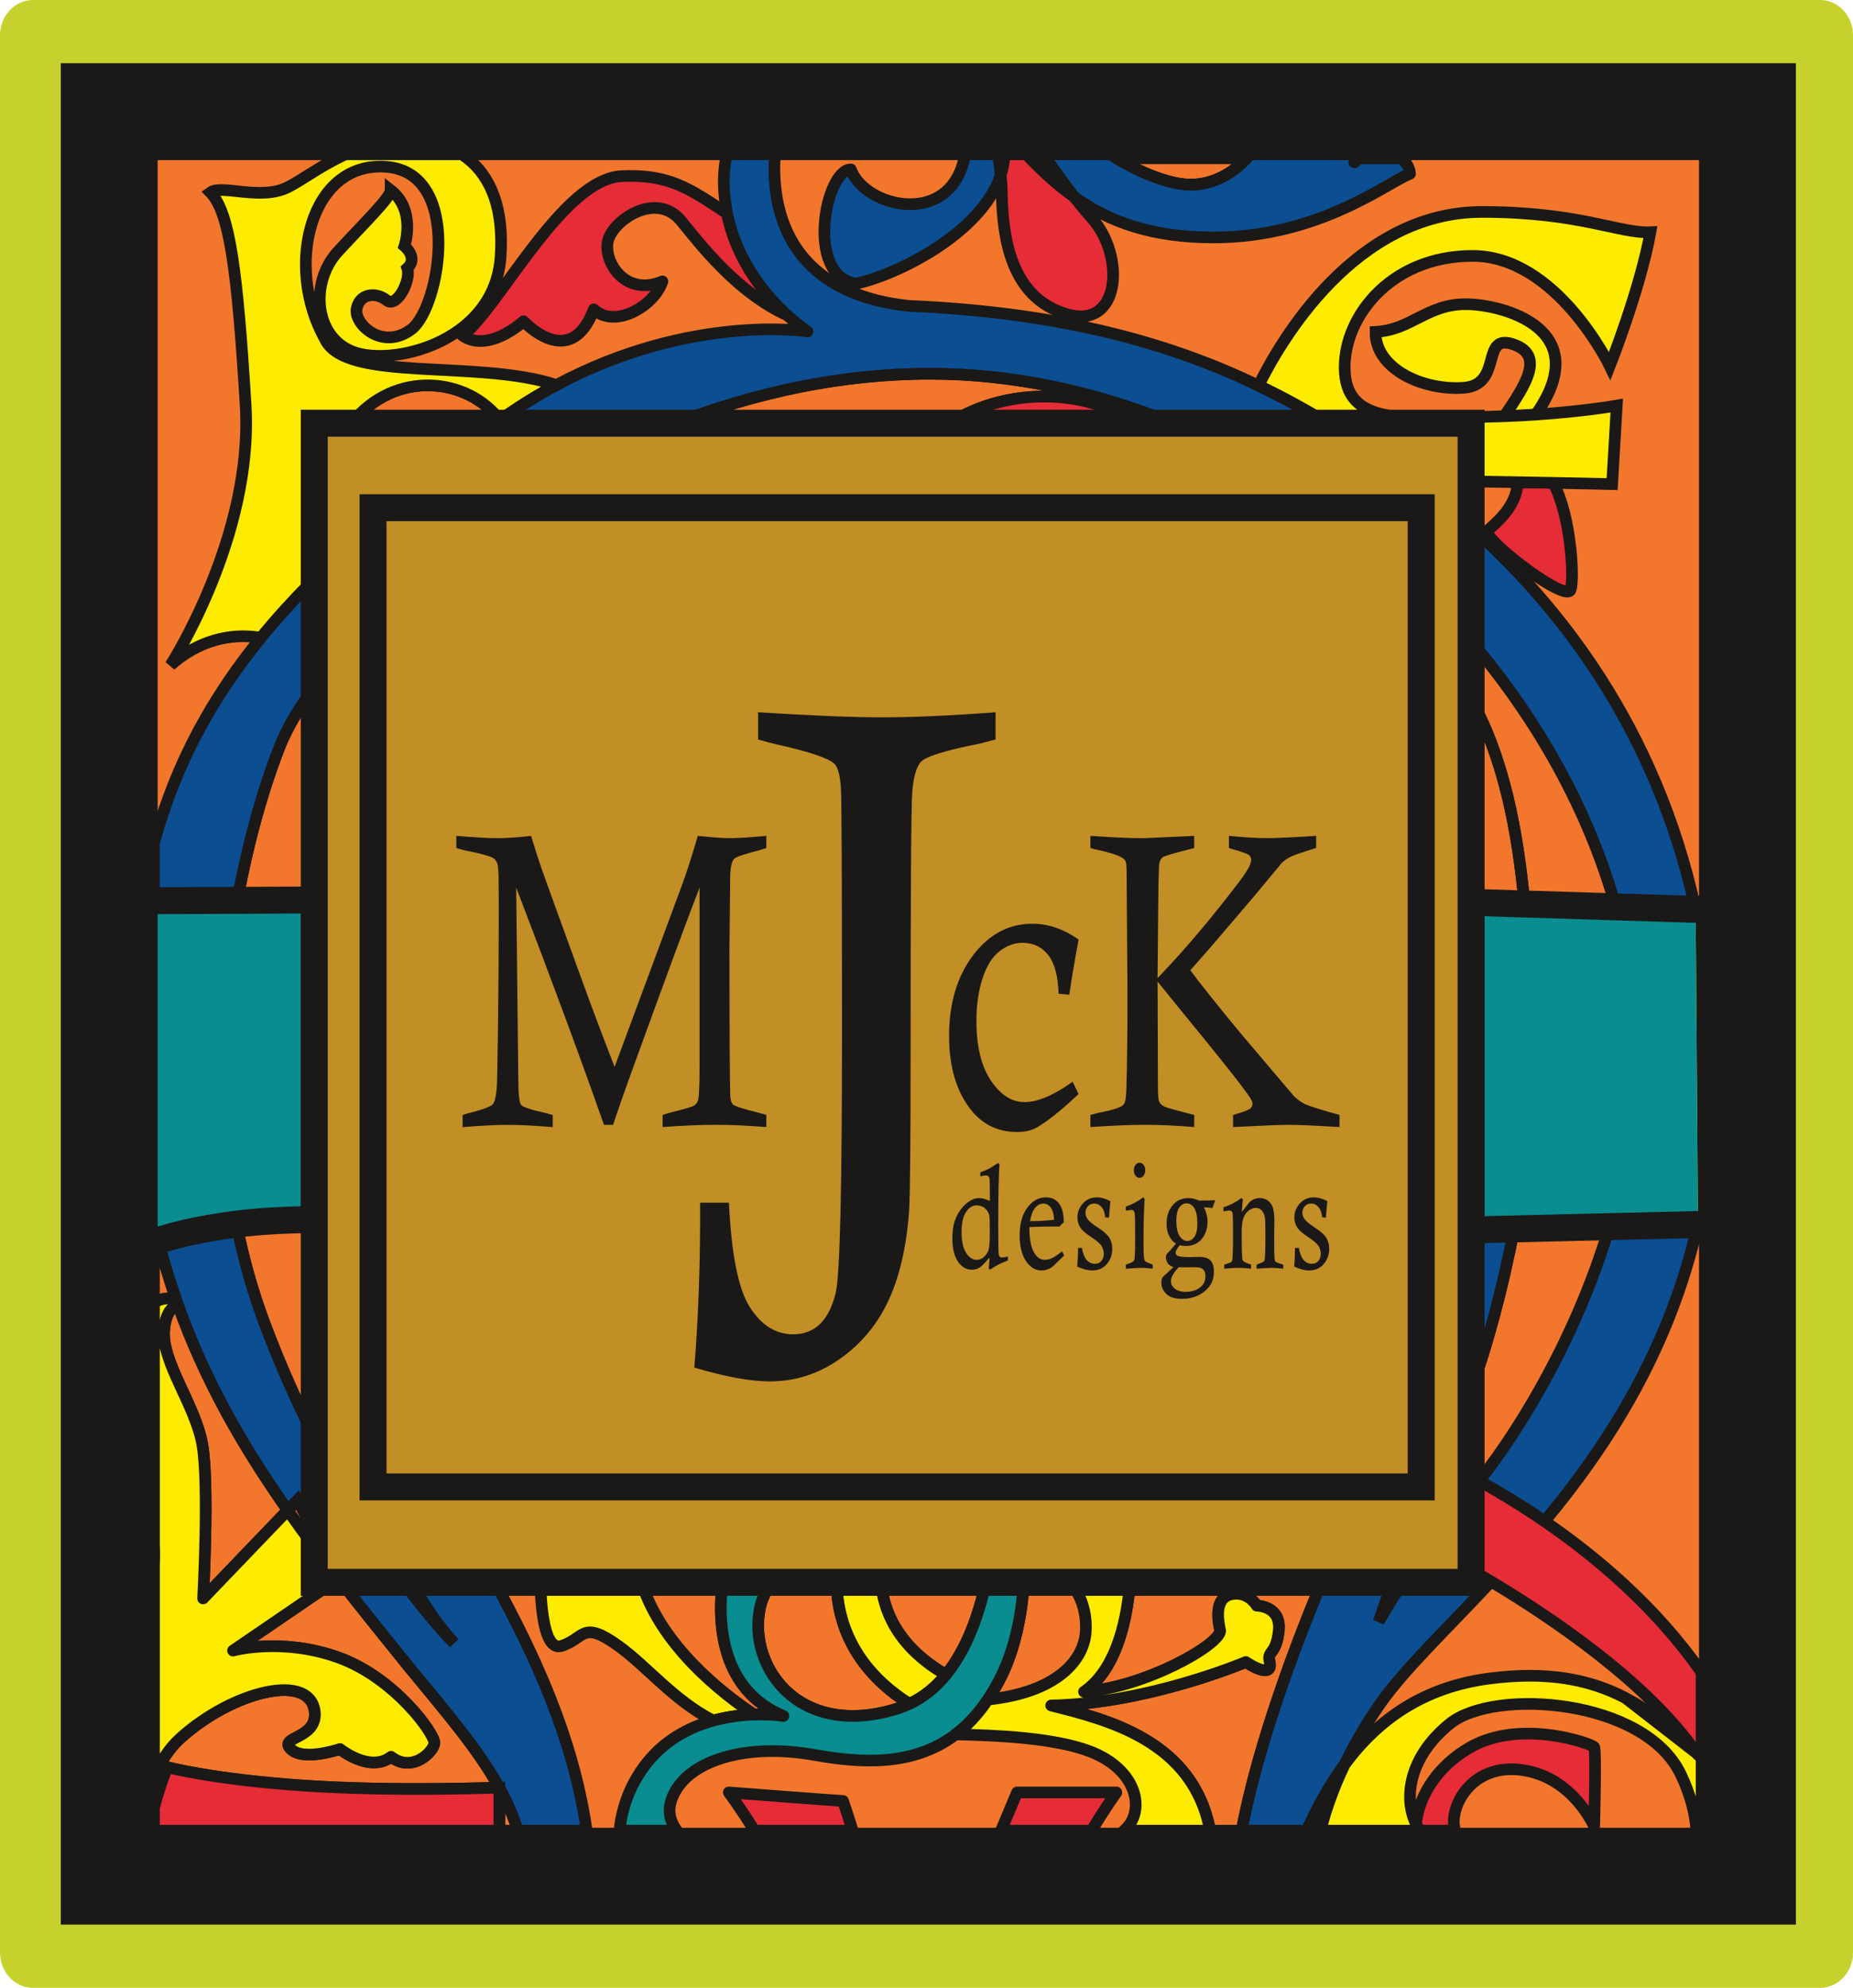
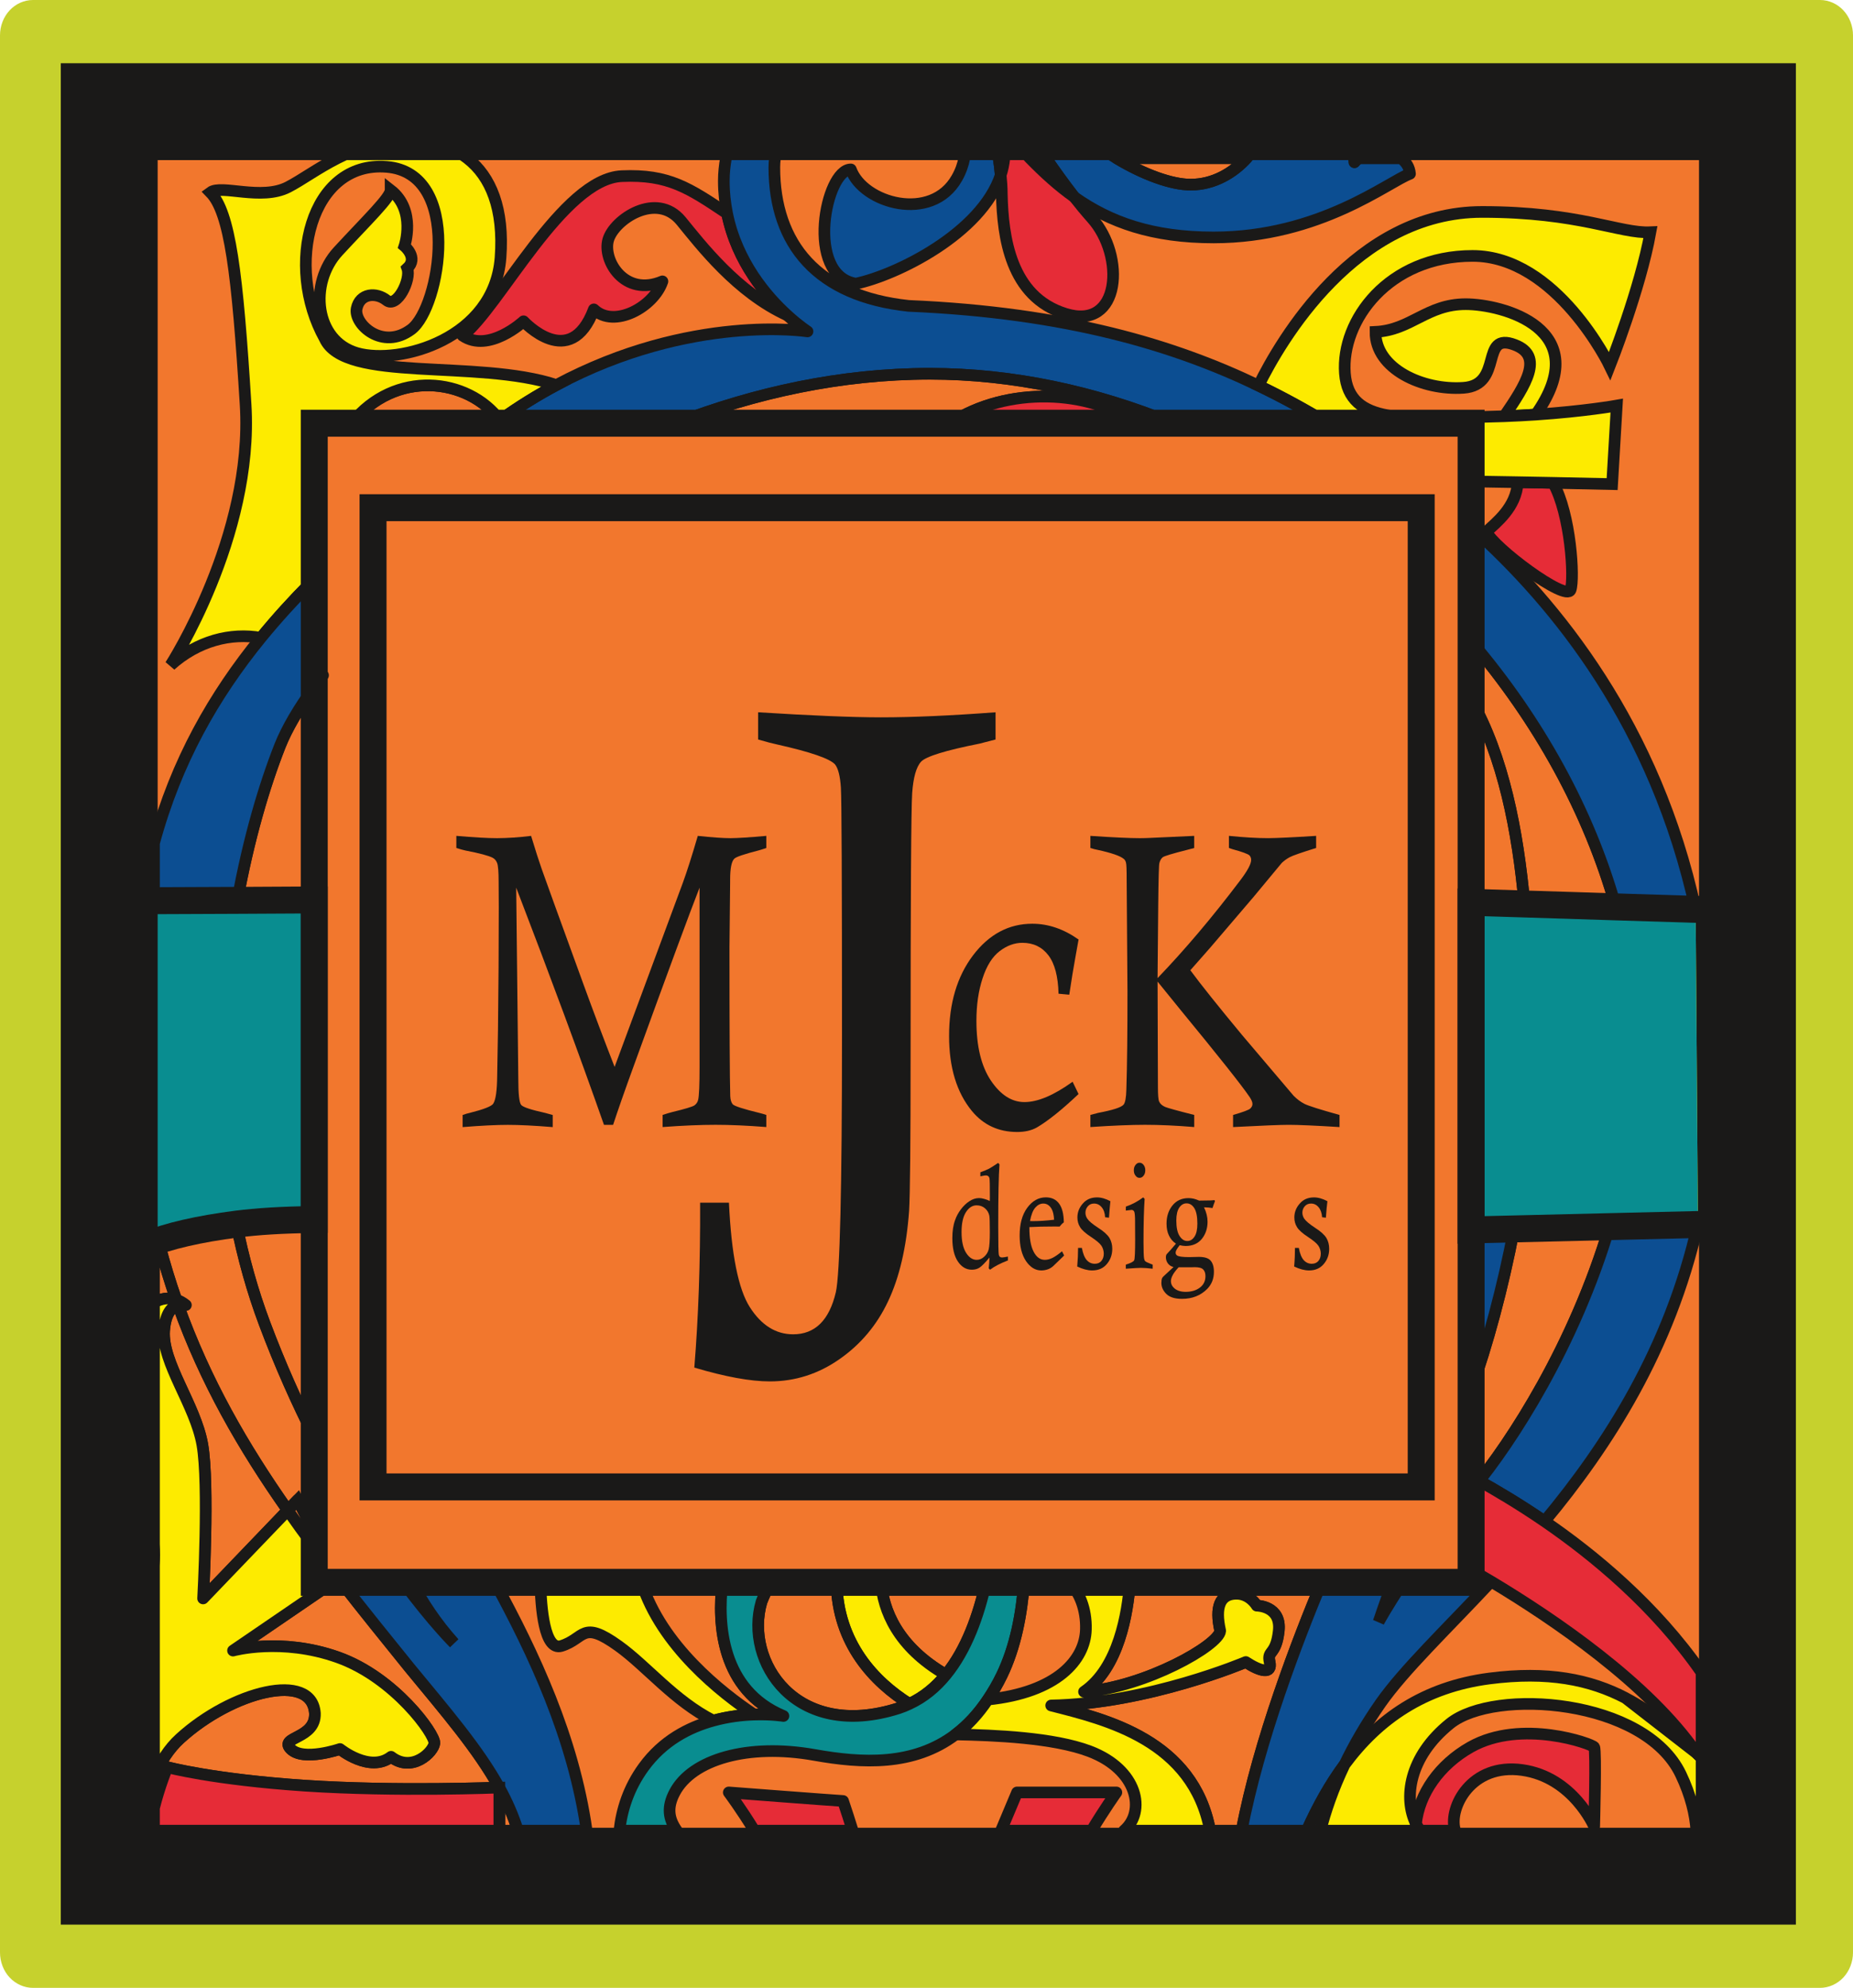
<svg xmlns="http://www.w3.org/2000/svg" version="1.1" id="Layer_1" x="0px" y="0px" width="110px" height="118px" viewBox="0 0 110 118" enable-background="new 0 0 110 118" xml:space="preserve">
  <rect x="9.142" y="9.397" fill-rule="evenodd" clip-rule="evenodd" fill="#F2772D" width="91.869" height="99.27" />
-   <path fill="none" stroke="#1A1918" stroke-width="0.691" stroke-linecap="round" stroke-linejoin="round" d="M80.65,9.397h2.518  C82.478,8.898,81.294,8.926,80.65,9.397L80.65,9.397z M80.65,9.397 M59.521,7.954l-0.57,0.219c0,0,0.18,0.347,0.332,1.225h0.336  C59.665,8.93,59.637,8.449,59.521,7.954L59.521,7.954z M59.521,7.954 M80.65,9.397h2.518C82.478,8.898,81.294,8.926,80.65,9.397  L80.65,9.397z M80.65,9.397 M56.156,99.416c1.222-1.495,1.943-3.537,2.374-5.488h-6.23C52.435,95.563,53.252,97.737,56.156,99.416  L56.156,99.416z M56.156,99.416" />
+   <path fill="none" stroke="#1A1918" stroke-width="0.691" stroke-linecap="round" stroke-linejoin="round" d="M80.65,9.397h2.518  C82.478,8.898,81.294,8.926,80.65,9.397L80.65,9.397z M80.65,9.397 M59.521,7.954l-0.57,0.219c0,0,0.18,0.347,0.332,1.225h0.336  C59.665,8.93,59.637,8.449,59.521,7.954L59.521,7.954z M59.521,7.954 M80.65,9.397h2.518L80.65,9.397z M80.65,9.397 M56.156,99.416c1.222-1.495,1.943-3.537,2.374-5.488h-6.23C52.435,95.563,53.252,97.737,56.156,99.416  L56.156,99.416z M56.156,99.416" />
  <path fill-rule="evenodd" clip-rule="evenodd" fill="#E62C37" d="M43.165,12.673c-2.26-1.511-3.478-2.338-6.253-2.218  c-3.517,0.152-7.288,7.807-9.45,9.469c1.558,1.059,3.618-0.854,3.618-0.854s2.768,3.021,4.173-0.707  c1.206,1.16,3.567-0.151,4.071-1.662c-2.259,0.956-3.567-1.262-3.217-2.468c0.352-1.21,2.867-2.892,4.327-1.12  c1.17,1.429,3.321,4.247,6.315,5.609C45.534,17.623,43.75,15.569,43.165,12.673L43.165,12.673z M43.165,12.673" />
  <path fill="none" stroke="#1A1918" stroke-width="0.691" stroke-linecap="round" stroke-linejoin="round" d="M43.165,12.673  c-2.26-1.511-3.478-2.338-6.253-2.217c-3.517,0.152-7.288,7.806-9.45,9.469c1.558,1.059,3.618-0.854,3.618-0.854  s2.768,3.021,4.173-0.707c1.206,1.16,3.567-0.151,4.071-1.662c-2.259,0.956-3.567-1.262-3.217-2.468  c0.352-1.21,2.867-2.892,4.327-1.12c1.17,1.429,3.321,4.247,6.315,5.609C45.534,17.623,43.75,15.569,43.165,12.673L43.165,12.673z   M43.165,12.673 M9.744,78.985c-0.137,1.905,1.85,4.403,2.268,6.766c0.417,2.361,0.046,9.134,0.046,9.134l5.024-5.235  c-2.646-3.763-4.895-7.657-6.511-12.183C10.235,77.556,9.825,77.896,9.744,78.985L9.744,78.985z M9.744,78.985" />
  <path fill-rule="evenodd" clip-rule="evenodd" fill="#0C4E92" d="M53.938,18.157c-5.395-0.573-7.971-3.638-7.971-8.228  c0-0.184,0.015-0.36,0.035-0.532c0.515-4.192,7.01-5.777,8.533-4.704c1.343,0.945,3.107,2.601,2.706,4.704  c-0.074,0.378-0.207,0.77-0.438,1.175c-1.499,2.658-5.566,1.502-6.295-0.516c-1.499,0-2.741,6.309,0.3,6.782  c2.405-0.507,7.449-2.975,8.597-6.441c-0.032-0.386-0.075-0.726-0.122-1c-0.152-0.878-0.332-1.225-0.332-1.225l0.57-0.219  l0.226-0.086l1.082-0.417c0,0,0.508,0.836,1.268,1.948c0.481,0.698,1.058,1.511,1.671,2.296c2.139,1.51,4.656,2.4,8.283,2.4  c6.296-0.003,10.363-3.306,11.651-3.778c-0.034-0.406-0.241-0.707-0.534-0.917H80.65c-0.094,0.067-0.179,0.145-0.246,0.231  c0-0.078-0.008-0.153-0.02-0.231c-0.164-0.874-1.401-1.702-2.425-0.758c-0.467-1.587-2.739-2.486-2.911-1.202  c-0.075,0.563-0.449,1.305-1.051,1.96c-0.78,0.852-1.939,1.563-3.317,1.563c-1.14,0-2.796-0.606-4.385-1.563  c-1.81-1.092-3.537-2.646-4.309-4.317l-3.341-0.903h-9.939c0,0-4.81,0.551-5.613,5.22c-0.075,0.426-0.125,0.866-0.125,1.347  c0,0.68,0.074,1.323,0.195,1.929c0.585,2.896,2.369,4.949,3.583,6.05c0.687,0.625,1.19,0.949,1.19,0.949s-6.913-1.088-14.903,3.181  c-1.104,0.589-2.232,1.28-3.36,2.093c0.039,0.054,0.069,0.117,0.104,0.176h10.353c4.665-1.8,9.767-2.936,15.072-2.936  c4.922,0,9.798,1.059,14.392,2.936h9.224c-1.269-0.766-2.623-1.519-4.111-2.233C69.744,20.504,63.335,18.555,53.938,18.157  L53.938,18.157z M53.938,18.157" />
  <path fill-rule="evenodd" clip-rule="evenodd" fill="#FDEB00" d="M52.299,93.927H49.66c0.062,3.639,2.252,5.918,4.321,7.217  c0.859-0.397,1.576-0.994,2.174-1.729C53.252,97.737,52.435,95.563,52.299,93.927L52.299,93.927z M52.299,93.927" />
  <path fill="none" stroke="#1A1918" stroke-width="0.691" stroke-linecap="round" stroke-linejoin="round" d="M52.299,93.927H49.66  c0.062,3.639,2.252,5.918,4.321,7.217c0.859-0.397,1.576-0.994,2.174-1.729C53.252,97.737,52.435,95.563,52.299,93.927  L52.299,93.927z M52.299,93.927" />
  <path fill-rule="evenodd" clip-rule="evenodd" fill="#FDEB00" d="M87.009,18.056c-2.308,0-3.248,1.542-5.355,1.644  c-0.016,2.201,2.814,3.489,5.223,3.321c2.412-0.168,0.937-3.357,3.048-2.549c1.749,0.667,0.643,2.373-0.625,4.236  c0.66-0.024,1.288-0.06,1.869-0.099C94.776,19.5,89.152,18.056,87.009,18.056L87.009,18.056z M87.009,18.056" />
  <path fill="none" stroke="#1A1918" stroke-width="0.691" d="M87.009,18.056c-2.308,0-3.248,1.542-5.355,1.644  c-0.016,2.201,2.814,3.489,5.223,3.321c2.412-0.168,0.937-3.357,3.048-2.549c1.749,0.667,0.643,2.373-0.625,4.236  c0.66-0.024,1.288-0.06,1.869-0.099C94.776,19.5,89.152,18.056,87.009,18.056L87.009,18.056z M87.009,18.056" />
  <path fill-rule="evenodd" clip-rule="evenodd" fill="#E62C37" d="M88.242,31.562c0.371,0.913,4.736,4.184,4.993,3.451  c0.238-0.668,0.008-4.485-1.034-6.351c-0.663-0.012-1.378-0.028-2.104-0.039C90.027,30.114,88.785,31.05,88.242,31.562  L88.242,31.562z M88.242,31.562" />
  <path fill="none" stroke="#1A1918" stroke-width="0.691" stroke-linecap="round" stroke-linejoin="round" d="M88.242,31.562  c0.371,0.913,4.736,4.184,4.993,3.451c0.238-0.668,0.008-4.485-1.034-6.351c-0.663-0.012-1.378-0.028-2.104-0.039  C90.027,30.114,88.785,31.05,88.242,31.562L88.242,31.562z M88.242,31.562 M29.675,24.946c-1.894-2.545-6.238-3.033-8.799,0.176  h8.562C29.514,25.063,29.592,25.003,29.675,24.946L29.675,24.946z M29.675,24.946 M95.921,53.832  c-1.593-5.688-4.603-11.091-8.592-15.77v3.466c1.913,3.356,2.78,7.83,3.167,12.132L95.921,53.832z M95.921,53.832 M95.546,72.814  l-5.668,0.136c-0.659,3.468-1.597,6.93-2.549,9.567v5.984c0.048-0.054,0.09-0.108,0.137-0.168  C89.75,85.579,93.445,79.863,95.546,72.814L95.546,72.814z M95.546,72.814 M18.655,40.779c-0.93,1.275-1.624,2.461-2.035,3.493  c-0.94,2.384-1.87,5.55-2.529,9.173l4.563-0.023V40.779z M18.655,40.779" />
  <path fill-rule="evenodd" clip-rule="evenodd" fill="#FDEB00" d="M38.079,93.927h-6c0.031,1.491,0.231,4.091,1.245,3.778  c1.409-0.437,1.199-1.577,3.393,0c1.686,1.21,3.299,3.252,5.625,4.431c0.882-0.242,1.729-0.34,2.427-0.359  C42.845,100.497,39.266,97.698,38.079,93.927L38.079,93.927z M38.079,93.927" />
  <path fill="none" stroke="#1A1918" stroke-width="0.691" stroke-linecap="round" stroke-linejoin="round" d="M38.079,93.927h-6  c0.031,1.491,0.231,4.091,1.245,3.778c1.409-0.437,1.199-1.577,3.393,0c1.686,1.21,3.299,3.252,5.625,4.431  c0.882-0.242,1.729-0.34,2.427-0.359C42.845,100.497,39.266,97.698,38.079,93.927L38.079,93.927z M38.079,93.927 M49.66,93.927  h-3.942c-0.164,0.387-0.375,0.788-0.512,1.159c-1.034,3.521,2.007,8.271,8.136,6.315c0.222-0.073,0.437-0.16,0.64-0.258  C51.913,99.845,49.722,97.566,49.66,93.927L49.66,93.927z M49.66,93.927 M18.655,29.786c-0.426,1.643-0.493,3.271-0.203,4.796  c0.066-0.07,0.136-0.136,0.203-0.203V29.786z M18.655,29.786 M67.391,25.122h2.205c-4.594-1.877-9.47-2.936-14.392-2.936  c-5.305,0-10.407,1.136-15.072,2.936h16.274C59.822,22.877,64.705,23.158,67.391,25.122L67.391,25.122z M67.391,25.122   M44.769,101.777c1.032-0.035,1.738,0.082,1.738,0.082c-3.686-1.525-3.924-5.453-3.623-7.932h-4.806  C39.266,97.698,42.845,100.497,44.769,101.777L44.769,101.777z M44.769,101.777 M15.704,78.555c0.933,2.487,1.94,4.724,2.951,6.728  V72.392c-1.897,0.02-3.396,0.117-4.618,0.273C14.436,74.652,14.981,76.628,15.704,78.555L15.704,78.555z M15.704,78.555" />
  <path fill-rule="evenodd" clip-rule="evenodd" fill="#098D90" d="M58.529,93.927c-0.43,1.951-1.151,3.993-2.374,5.488  c-0.598,0.734-1.315,1.331-2.174,1.729c-0.203,0.098-0.418,0.185-0.64,0.258c-6.129,1.956-9.169-2.795-8.136-6.315  c0.138-0.371,0.348-0.772,0.512-1.159h-2.834c-0.301,2.479-0.063,6.406,3.623,7.932c0,0-0.707-0.117-1.738-0.082  c-0.698,0.02-1.545,0.117-2.427,0.359c-1.448,0.395-2.99,1.19-4.134,2.764c-0.897,1.233-1.304,2.545-1.436,3.768h3.408  c-0.508-0.715-0.586-1.406-0.129-2.269c1.031-1.956,4.341-2.932,8.303-2.226c2.803,0.5,5.879,0.676,8.377-1.217  c0.687-0.52,1.331-1.199,1.912-2.07c0.293-0.437,0.57-0.904,0.831-1.443c0.805-1.671,1.18-3.615,1.316-5.516H58.529z M58.529,93.927  " />
  <path fill="none" stroke="#1A1918" stroke-width="0.691" stroke-linecap="round" stroke-linejoin="round" d="M58.529,93.927  c-0.43,1.951-1.151,3.993-2.374,5.488c-0.598,0.734-1.315,1.331-2.174,1.729c-0.203,0.098-0.418,0.185-0.64,0.258  c-6.129,1.956-9.169-2.795-8.136-6.315c0.138-0.371,0.348-0.772,0.512-1.159h-2.834c-0.301,2.479-0.063,6.406,3.623,7.932  c0,0-0.707-0.117-1.738-0.082c-0.698,0.02-1.545,0.117-2.427,0.359c-1.448,0.395-2.99,1.19-4.134,2.764  c-0.897,1.233-1.304,2.545-1.436,3.768h3.408c-0.508-0.715-0.586-1.406-0.129-2.269c1.031-1.956,4.341-2.932,8.303-2.226  c2.803,0.5,5.879,0.676,8.377-1.217c0.687-0.52,1.331-1.199,1.912-2.07c0.293-0.437,0.57-0.904,0.831-1.443  c0.805-1.671,1.18-3.615,1.316-5.516H58.529z M58.529,93.927 M29.644,108.667h1.1c-0.272-0.883-0.643-1.723-1.1-2.55V108.667z   M29.644,108.667 M9.142,91.664v1.288C9.162,92.499,9.162,92.069,9.142,91.664L9.142,91.664z M9.142,91.664 M10.461,77.15  c-0.367-1.051-0.698-2.135-0.995-3.26c-0.109,0.051-0.215,0.102-0.324,0.154v3.277C9.548,77.084,10.004,77,10.461,77.15  L10.461,77.15z M10.461,77.15 M18.104,105.998c5.457,0.362,11.484,0.112,11.535,0.112c-1.261-2.28-3.146-4.47-5.332-7.124  c-1.394-1.725-2.748-3.399-4.04-5.059h-0.5l-5.934,4.052c0,0,2.862-0.8,6.235,0.402s5.773,4.583,5.717,5.098  c-0.058,0.516-1.314,1.776-2.571,0.804c-1.262,0.973-3.033-0.461-3.033-0.461s-2.17,0.746-2.916,0  c-0.742-0.741,1.487-0.572,1.429-2.119c-0.172-2.521-4.915-1.315-8.002,1.492c-0.667,0.604-1.171,1.408-1.55,2.299v1.834  c0.328-1.315,0.789-2.428,0.789-2.428S12.631,105.63,18.104,105.998L18.104,105.998z M18.104,105.998 M67.078,93.927  c-0.133,1.814-0.66,5.082-2.725,6.495c3.638-0.269,8.029-2.771,8.084-3.614c-0.324-1.44,0-2.146,0.871-2.201  c0.866-0.055,1.3,0.706,1.3,0.706s1.464,0,1.304,1.495c-0.165,1.495-0.708,1.112-0.542,1.85c0.164,0.734-0.542,0.57-1.414,0  c0,0-5.803,2.471-11.554,2.58c3.274,0.832,8.435,2.063,9.434,7.43h1.874c1.008-5.329,3.362-11.418,4.751-14.74H67.078z   M67.078,93.927" />
  <path fill-rule="evenodd" clip-rule="evenodd" fill="#FDEB00" d="M62.401,101.238c5.75-0.109,11.554-2.58,11.554-2.58  c0.872,0.57,1.574,0.734,1.414,0c-0.165-0.737,0.377-0.354,0.542-1.85c0.16-1.495-1.304-1.495-1.304-1.495s-0.434-0.761-1.3-0.706  c-0.871,0.055-1.194,0.761-0.871,2.201c-0.055,0.844-4.446,3.346-8.084,3.614c2.065-1.413,2.592-4.681,2.725-6.495h-3.583  c0.57,0.582,1.003,1.572,0.967,2.799c-0.046,1.803-1.713,3.735-5.82,4.16c-0.581,0.871-1.225,1.551-1.912,2.07  c2.35,0.047,5.813,0.19,7.951,0.999c2.877,1.089,3.364,3.587,2.042,4.712h5.112C70.836,103.3,65.676,102.07,62.401,101.238  L62.401,101.238z M62.401,101.238" />
  <path fill="none" stroke="#1A1918" stroke-width="0.691" stroke-linecap="round" stroke-linejoin="round" d="M62.401,101.238  c5.75-0.109,11.554-2.58,11.554-2.58c0.872,0.57,1.574,0.734,1.414,0c-0.165-0.737,0.377-0.354,0.542-1.85  c0.16-1.495-1.304-1.495-1.304-1.495s-0.434-0.761-1.3-0.706c-0.871,0.055-1.194,0.761-0.871,2.201  c-0.055,0.844-4.446,3.346-8.084,3.614c2.065-1.413,2.592-4.681,2.725-6.495h-3.583c0.57,0.582,1.003,1.572,0.967,2.799  c-0.046,1.803-1.713,3.735-5.82,4.16c-0.581,0.871-1.225,1.551-1.912,2.07c2.35,0.047,5.813,0.19,7.951,0.999  c2.877,1.089,3.364,3.587,2.042,4.712h5.112C70.836,103.3,65.676,102.07,62.401,101.238L62.401,101.238z M62.401,101.238   M81.841,96.273c0,0,0.465-0.866,1.447-2.346h-0.631C82.157,95.329,81.841,96.273,81.841,96.273L81.841,96.273z M81.841,96.273   M80.65,9.397h-0.265c0.012,0.078,0.02,0.153,0.02,0.231C80.471,9.542,80.557,9.465,80.65,9.397L80.65,9.397z M80.65,9.397   M26.958,97.539c-1.057-1.176-1.874-2.413-2.502-3.611h-0.51C25.724,96.32,26.958,97.539,26.958,97.539L26.958,97.539z   M26.958,97.539 M73.998,9.397h-7.702c1.589,0.957,3.245,1.563,4.385,1.563C72.059,10.96,73.218,10.25,73.998,9.397L73.998,9.397z   M73.998,9.397 M59.473,99.443c-0.261,0.539-0.538,1.007-0.831,1.443c4.107-0.425,5.774-2.357,5.82-4.16  c0.036-1.227-0.397-2.217-0.967-2.799H60.79C60.653,95.828,60.278,97.772,59.473,99.443L59.473,99.443z M59.473,99.443" />
  <path fill-rule="evenodd" clip-rule="evenodd" fill="#FDEB00" d="M19.276,20.097c-2.393-4.297-0.86-10.563,3.676-10.192  c4.536,0.367,3.186,8.35,1.468,9.642c-1.714,1.288-3.431-0.309-3.248-1.23c0.188-0.922,1.167-0.983,1.78-0.491  c0.614,0.491,1.468-1.227,1.226-1.901c0.671-0.618-0.167-1.316-0.167-1.316s0.718-2.131-0.824-3.33c0,0.445-1.37,1.749-3.115,3.639  c-1.749,1.889-1.406,5.32,1.128,6.043c2.538,0.717,8.15-0.855,8.513-5.668c0.215-2.889-0.569-4.813-1.968-5.895  c-0.928-0.721-2.127-1.073-3.493-1.073c-1.694,0-3.076,0.483-4.235,1.073c-1.171,0.594-2.111,1.292-2.912,1.706  c-1.593,0.824-3.962-0.167-4.613,0.317c1.159,1.186,1.604,4.781,2.088,12.604c0.483,7.823-4.462,15.469-4.462,15.469  c1.616-1.458,3.58-1.951,5.371-1.634c0.937-1.148,1.928-2.234,2.963-3.276c-0.29-1.525-0.223-3.154,0.203-4.796v-4.665h2.22  c2.561-3.209,6.905-2.721,8.799-0.176c1.128-0.813,2.251-1.503,3.36-2.093C28.304,21.299,20.454,22.74,19.276,20.097L19.276,20.097z   M19.276,20.097" />
  <path fill="none" stroke="#1A1918" stroke-width="0.691" d="M19.276,20.097c-2.393-4.297-0.86-10.563,3.676-10.192  c4.536,0.367,3.186,8.35,1.468,9.642c-1.714,1.288-3.431-0.309-3.248-1.23c0.188-0.922,1.167-0.983,1.78-0.491  c0.614,0.491,1.468-1.227,1.226-1.901c0.671-0.617-0.167-1.316-0.167-1.316s0.718-2.131-0.824-3.33c0,0.445-1.37,1.749-3.115,3.639  c-1.749,1.889-1.406,5.32,1.128,6.043c2.538,0.718,8.15-0.855,8.513-5.668c0.215-2.889-0.569-4.813-1.968-5.895  c-0.928-0.721-2.127-1.073-3.493-1.073c-1.694,0-3.076,0.483-4.235,1.073c-1.171,0.594-2.111,1.292-2.912,1.706  c-1.593,0.824-3.962-0.167-4.613,0.317c1.159,1.186,1.604,4.781,2.088,12.604c0.483,7.823-4.462,15.469-4.462,15.469  c1.616-1.458,3.58-1.951,5.371-1.634c0.937-1.148,1.928-2.234,2.963-3.276c-0.29-1.525-0.223-3.154,0.203-4.796v-4.665h2.22  c2.561-3.209,6.905-2.721,8.799-0.176c1.128-0.813,2.251-1.503,3.36-2.093C28.304,21.299,20.454,22.74,19.276,20.097L19.276,20.097z   M19.276,20.097" />
  <path fill-rule="evenodd" clip-rule="evenodd" fill="#FDEB00" d="M10.692,103.195c3.088-2.808,7.83-4.014,8.002-1.492  c0.058,1.547-2.171,1.378-1.429,2.119c0.746,0.746,2.916,0,2.916,0s1.771,1.434,3.033,0.461c1.257,0.973,2.514-0.288,2.571-0.804  c0.056-0.515-2.345-3.896-5.717-5.098s-6.235-0.402-6.235-0.402l5.934-4.052h-1.112V91.82c-0.539-0.719-1.062-1.441-1.574-2.171  l-5.024,5.235c0,0,0.371-6.772-0.046-9.134c-0.418-2.362-2.405-4.86-2.268-6.766c0.082-1.093,0.492-1.429,0.827-1.519  c-0.034-0.105-0.073-0.21-0.109-0.316c-0.457-0.15-0.913-0.065-1.319,0.172v14.342c0.02,0.401,0.02,0.835,0,1.288v12.542  C9.521,104.603,10.024,103.799,10.692,103.195L10.692,103.195z M10.692,103.195" />
  <path fill="none" stroke="#1A1918" stroke-width="0.691" stroke-linecap="round" stroke-linejoin="round" d="M10.692,103.195  c3.088-2.808,7.83-4.014,8.002-1.492c0.058,1.547-2.171,1.378-1.429,2.119c0.746,0.746,2.916,0,2.916,0s1.771,1.434,3.033,0.461  c1.257,0.973,2.514-0.288,2.571-0.804c0.056-0.515-2.345-3.896-5.717-5.098s-6.235-0.402-6.235-0.402l5.934-4.052h-1.112V91.82  c-0.539-0.719-1.062-1.441-1.574-2.171l-5.024,5.235c0,0,0.371-6.772-0.046-9.134c-0.418-2.362-2.405-4.86-2.268-6.766  c0.082-1.093,0.492-1.429,0.827-1.519c-0.034-0.105-0.073-0.21-0.109-0.316c-0.457-0.15-0.913-0.065-1.319,0.172v14.342  c0.02,0.401,0.02,0.835,0,1.288v12.542C9.521,104.603,10.024,103.799,10.692,103.195L10.692,103.195z M10.692,103.195   M29.779,25.122c-0.035-0.059-0.066-0.122-0.104-0.176c-0.083,0.057-0.161,0.117-0.238,0.176H29.779z M29.779,25.122 M90.495,53.66  c-0.387-4.302-1.254-8.771-3.167-12.132v12.034L90.495,53.66z M90.495,53.66 M18.655,34.38c-0.067,0.067-0.137,0.133-0.203,0.203  c0.054,0.289,0.125,0.571,0.203,0.852V34.38z M18.655,34.38 M100.796,72.645c0.074-0.323,0.152-0.646,0.215-0.979V55.794  c-0.105-0.605-0.223-1.201-0.352-1.788L100.796,72.645z M100.796,72.645 M17.667,89.041l-0.585,0.608  c0.512,0.729,1.035,1.452,1.574,2.171v-0.91L17.667,89.041z M17.667,89.041 M11.036,77.47c-0.192-0.156-0.383-0.257-0.575-0.32  c0.036,0.106,0.075,0.211,0.109,0.316C10.825,77.4,11.036,77.47,11.036,77.47L11.036,77.47z M11.036,77.47 M59.619,9.397h-0.336  c0.047,0.274,0.09,0.613,0.122,1C59.512,10.073,59.583,9.737,59.619,9.397L59.619,9.397z M59.619,9.397 M63.768,11.693  c-0.613-0.785-1.19-1.598-1.671-2.296h-0.952C61.988,10.264,62.842,11.038,63.768,11.693L63.768,11.693z M63.768,11.693" />
  <path fill-rule="evenodd" clip-rule="evenodd" fill="#FDEB00" d="M89.301,24.708c-0.383,0.015-0.777,0.027-1.18,0.035  c-4.531,0.078-8.048,0.546-8.283-2.584c-0.234-3.131,2.581-6.968,7.581-6.968s8.143,6.535,8.143,6.535s1.808-4.575,2.412-7.94  c-1.808,0.086-4.22-1.206-9.988-1.206c-7.542,0-11.964,7.646-13.277,10.309c1.488,0.714,2.843,1.468,4.111,2.233h8.509v3.455  c0.891,0.011,1.839,0.031,2.768,0.047c0.729,0.011,1.44,0.027,2.104,0.039c1.979,0.039,3.501,0.074,3.501,0.074l0.274-4.661  c0,0-1.909,0.34-4.806,0.534C90.589,24.648,89.96,24.684,89.301,24.708L89.301,24.708z M89.301,24.708" />
  <path fill="none" stroke="#1A1918" stroke-width="0.691" d="M89.301,24.708c-0.383,0.015-0.777,0.027-1.18,0.035  c-4.531,0.078-8.048,0.546-8.283-2.584c-0.234-3.131,2.581-6.968,7.581-6.968s8.143,6.535,8.143,6.535s1.808-4.575,2.412-7.94  c-1.808,0.086-4.22-1.206-9.988-1.206c-7.542,0-11.964,7.646-13.277,10.309c1.488,0.714,2.843,1.468,4.111,2.233h8.509v3.455  c0.891,0.011,1.839,0.031,2.768,0.047c0.729,0.011,1.44,0.027,2.104,0.039c1.979,0.039,3.501,0.074,3.501,0.074l0.274-4.661  c0,0-1.909,0.34-4.806,0.534C90.589,24.648,89.96,24.684,89.301,24.708L89.301,24.708z M89.301,24.708" />
  <path fill-rule="evenodd" clip-rule="evenodd" fill="#0C4E92" d="M59.521,7.954l0.226-0.086c-0.125-0.145-0.246-0.28-0.371-0.43  C59.435,7.614,59.482,7.782,59.521,7.954L59.521,7.954z M59.521,7.954" />
  <path fill="none" stroke="#1A1918" stroke-width="0.691" d="M59.521,7.954l0.226-0.086c-0.125-0.145-0.246-0.28-0.371-0.429  C59.435,7.614,59.482,7.782,59.521,7.954L59.521,7.954z M59.521,7.954" />
  <path fill-rule="evenodd" clip-rule="evenodd" fill="#E62C37" d="M64.818,12.954c-0.356-0.399-0.707-0.823-1.05-1.261  c-0.926-0.656-1.78-1.43-2.624-2.296c-0.465-0.484-0.93-0.995-1.397-1.53l-0.226,0.086c0.116,0.496,0.144,0.976,0.098,1.444  c-0.035,0.34-0.106,0.675-0.214,1c0.031,0.336,0.054,0.702,0.065,1.136c0.06,2.495,0.493,6.086,3.787,7.097  C66.55,19.644,66.813,15.182,64.818,12.954L64.818,12.954z M64.818,12.954" />
  <path fill="none" stroke="#1A1918" stroke-width="0.691" stroke-linecap="round" stroke-linejoin="round" d="M64.818,12.954  c-0.356-0.399-0.707-0.823-1.05-1.261c-0.926-0.656-1.78-1.43-2.624-2.296c-0.465-0.484-0.93-0.995-1.397-1.53l-0.226,0.086  c0.116,0.496,0.144,0.976,0.098,1.444c-0.035,0.34-0.106,0.675-0.214,1c0.031,0.336,0.065,0.702,0.065,1.136  c0.06,2.495,0.493,6.086,3.787,7.097C66.55,19.644,66.813,15.183,64.818,12.954L64.818,12.954z M64.818,12.954" />
  <path fill-rule="evenodd" clip-rule="evenodd" fill="#0C4E92" d="M87.329,73.009v9.508c0.952-2.638,1.89-6.1,2.549-9.567  L87.329,73.009z M87.329,73.009" />
  <path fill="none" stroke="#1A1918" stroke-width="0.691" d="M87.329,73.009v9.508c0.952-2.638,1.89-6.1,2.549-9.567L87.329,73.009z   M87.329,73.009" />
  <path fill-rule="evenodd" clip-rule="evenodd" fill="#0C4E92" d="M95.546,72.814c-2.101,7.049-5.796,12.765-8.08,15.52  c-0.047,0.06-0.089,0.114-0.137,0.168v0.024c0.153-0.195,0.313-0.399,0.485-0.617c0.964,0.539,2.33,1.339,3.876,2.396  c3.751-4.508,7.416-10.199,9.095-17.611L95.546,72.814z M95.546,72.814" />
  <path fill="none" stroke="#1A1918" stroke-width="0.691" d="M95.546,72.814c-2.101,7.049-5.796,12.765-8.08,15.52  c-0.047,0.06-0.089,0.114-0.137,0.168v0.024c0.153-0.195,0.313-0.399,0.485-0.617c0.964,0.539,2.33,1.339,3.876,2.396  c3.751-4.508,7.416-10.199,9.095-17.611L95.546,72.814z M95.546,72.814" />
  <path fill-rule="evenodd" clip-rule="evenodd" fill="#0C4E92" d="M87.329,93.927h-4.041c-0.982,1.479-1.447,2.346-1.447,2.346  s0.316-0.944,0.816-2.346H78.46c-1.389,3.322-3.743,9.411-4.751,14.74h3.868c0.638-1.426,1.372-2.748,2.242-3.924  c0.547-1.14,1.241-2.357,2.135-3.639c1.398-1.99,3.85-4.324,6.566-7.225c-0.425-0.254-0.821-0.484-1.191-0.699V93.927z   M87.329,93.927" />
  <path fill="none" stroke="#1A1918" stroke-width="0.691" d="M87.329,93.927h-4.041c-0.982,1.479-1.447,2.346-1.447,2.346  s0.316-0.944,0.816-2.346H78.46c-1.389,3.322-3.743,9.411-4.751,14.74h3.868c0.638-1.426,1.372-2.748,2.242-3.924  c0.547-1.14,1.241-2.357,2.135-3.639c1.398-1.99,3.85-4.324,6.566-7.225c-0.425-0.254-0.821-0.484-1.191-0.699V93.927z   M87.329,93.927" />
  <path fill-rule="evenodd" clip-rule="evenodd" fill="#0C4E92" d="M100.655,53.98c-2.373-10.883-8.205-18.116-13.327-22.691v6.773  c3.99,4.679,7,10.082,8.592,15.77L100.655,53.98z M100.655,53.98" />
  <path fill="none" stroke="#1A1918" stroke-width="0.691" d="M100.655,53.98c-2.373-10.883-8.205-18.116-13.327-22.691v6.773  c3.99,4.679,7,10.082,8.592,15.77L100.655,53.98z M100.655,53.98" />
  <path fill-rule="evenodd" clip-rule="evenodd" fill="#0C4E92" d="M24.455,93.927c0.629,1.198,1.445,2.436,2.502,3.611  c0,0-1.233-1.215-3.013-3.611h-3.678c1.292,1.659,2.646,3.334,4.04,5.059c2.186,2.654,4.071,4.844,5.332,7.124h0.004v0.008  c0.457,0.827,0.827,1.671,1.1,2.55h4.084c-0.793-5.544-3.146-10.521-5.445-14.74H24.455z M24.455,93.927" />
  <path fill="none" stroke="#1A1918" stroke-width="0.691" d="M24.455,93.927c0.629,1.198,1.445,2.436,2.502,3.611  c0,0-1.233-1.215-3.013-3.611h-3.678c1.292,1.659,2.646,3.334,4.04,5.059c2.186,2.654,4.071,4.844,5.332,7.124h0.004v0.008  c0.457,0.827,0.827,1.671,1.1,2.55h4.084c-0.793-5.544-3.146-10.521-5.445-14.74H24.455z M24.455,93.927" />
-   <path fill-rule="evenodd" clip-rule="evenodd" fill="#0C4E92" d="M14.038,72.666c-2.16,0.272-3.463,0.725-4.572,1.225  c0.297,1.125,0.628,2.209,0.995,3.26l0.109,0.316c1.617,4.525,3.865,8.42,6.511,12.183l0.585-0.608l0.989,1.869v-5.627  c-1.011-2.004-2.019-4.24-2.951-6.728C14.981,76.628,14.436,74.652,14.038,72.666L14.038,72.666z M14.038,72.666" />
  <path fill="none" stroke="#1A1918" stroke-width="0.691" d="M14.038,72.666c-2.16,0.272-3.463,0.725-4.572,1.225  c0.297,1.125,0.628,2.209,0.995,3.26l0.109,0.316c1.617,4.525,3.865,8.42,6.511,12.183l0.585-0.608l0.989,1.869v-5.627  c-1.011-2.004-2.019-4.24-2.951-6.728C14.981,76.628,14.436,74.652,14.038,72.666L14.038,72.666z M14.038,72.666" />
  <path fill="none" stroke="#1A1918" stroke-width="0.691" stroke-linecap="round" stroke-linejoin="round" d="M53.938,18.157  c-5.395-0.573-7.971-3.638-7.971-8.228c0-0.184,0.015-0.36,0.035-0.532c0.515-4.192,7.01-5.777,8.533-4.704  c1.343,0.945,3.107,2.601,2.706,4.704c-0.074,0.378-0.207,0.77-0.438,1.175c-1.499,2.658-5.566,1.502-6.295-0.516  c-1.499,0-2.741,6.309,0.3,6.782c2.405-0.507,7.449-2.975,8.597-6.441c-0.032-0.386-0.075-0.726-0.122-1  c-0.152-0.878-0.332-1.225-0.332-1.225l0.57-0.219l0.226-0.086l1.082-0.417c0,0,0.508,0.836,1.268,1.948  c0.481,0.698,1.058,1.511,1.671,2.296c2.139,1.51,4.656,2.4,8.283,2.4c6.296-0.003,10.363-3.306,11.651-3.778  c-0.034-0.406-0.241-0.707-0.534-0.917H80.65c-0.094,0.067-0.179,0.145-0.246,0.231c0-0.078-0.008-0.153-0.02-0.231  c-0.164-0.874-1.401-1.702-2.425-0.758c-0.467-1.587-2.739-2.486-2.911-1.202c-0.075,0.563-0.449,1.304-1.051,1.959  c-0.78,0.852-1.939,1.563-3.317,1.563c-1.14,0-2.796-0.606-4.385-1.563c-1.81-1.092-3.537-2.646-4.309-4.317l-3.341-1.003h-9.939  c0,0-4.81,0.651-5.613,5.32c-0.075,0.426-0.125,0.866-0.125,1.347c0,0.68,0.074,1.323,0.195,1.929  c0.585,2.896,2.369,4.949,3.583,6.05c0.687,0.625,1.19,0.949,1.19,0.949s-6.913-1.088-14.903,3.181  c-1.104,0.589-2.232,1.28-3.36,2.093c0.039,0.054,0.069,0.117,0.104,0.176h10.353c4.665-1.8,9.767-2.936,15.072-2.936  c4.922,0,9.798,1.059,14.392,2.936h9.224c-1.269-0.766-2.623-1.519-4.111-2.233C69.744,20.504,63.335,18.556,53.938,18.157  L53.938,18.157z M53.938,18.157" />
  <path fill-rule="evenodd" clip-rule="evenodd" fill="#0C4E92" d="M18.452,34.583c-1.035,1.042-2.026,2.132-2.963,3.276  c-2.764,3.391-5.024,7.307-6.347,12.189v3.42l4.95-0.023c0.659-3.623,1.589-6.789,2.529-9.173c0.411-1.032,1.105-2.218,2.035-3.493  v-5.345C18.577,35.153,18.506,34.871,18.452,34.583L18.452,34.583z M18.452,34.583" />
  <path fill="none" stroke="#1A1918" stroke-width="0.691" d="M18.452,34.583c-1.035,1.042-2.026,2.132-2.963,3.276  c-2.764,3.391-5.024,7.307-6.347,12.189v3.42l4.95-0.023c0.659-3.623,1.589-6.789,2.529-9.173c0.411-1.032,1.105-2.218,2.035-3.493  v-5.345C18.577,35.153,18.506,34.871,18.452,34.583L18.452,34.583z M18.452,34.583" />
  <path fill-rule="evenodd" clip-rule="evenodd" fill="#E62C37" d="M56.406,25.122h10.984C64.705,23.158,59.822,22.877,56.406,25.122  L56.406,25.122z M56.406,25.122" />
  <path fill="none" stroke="#1A1918" stroke-width="0.691" stroke-linecap="round" stroke-linejoin="round" d="M56.406,25.122h10.984  C64.705,23.158,59.822,22.877,56.406,25.122L56.406,25.122z M56.406,25.122 M9.142,72.572v1.473  c0.109-0.053,0.214-0.104,0.324-0.154C9.353,73.458,9.244,73.02,9.142,72.572L9.142,72.572z M9.142,72.572 M100.659,53.98h-0.004  l0.004,0.026V53.98z M100.659,53.98" />
  <path fill-rule="evenodd" clip-rule="evenodd" fill="#FDEB00" d="M100.659,54.006c0-0.012-0.004-0.021-0.004-0.026l-4.734-0.148  l-5.426-0.172l-3.167-0.098v19.447l2.549-0.06l5.668-0.136l5.238-0.125c0.004-0.013,0.008-0.028,0.012-0.044L100.659,54.006z   M100.659,54.006" />
  <path fill-rule="evenodd" clip-rule="evenodd" fill="#098D90" d="M100.659,54.006l-0.004-0.026l-4.734-0.148l-5.426-0.172  l-3.167-0.098v19.447l2.549-0.06l5.668-0.136l5.238-0.125l0.012-0.044L100.659,54.006z M100.659,54.006" />
  <path fill="none" stroke="#1A1918" stroke-width="1.6" d="M101.755,54.006l-1.1-0.026l-4.734-0.148l-5.426-0.172l-3.167-0.098  v19.447l2.549-0.06l5.668-0.136l5.238-0.125l1.107-0.044L101.755,54.006z M100.659,54.006" />
  <path fill-rule="evenodd" clip-rule="evenodd" fill="#098D90" d="M14.092,53.445l-4.95,0.023v19.104  c0.102,0.448,0.21,0.887,0.324,1.318c1.109-0.5,2.412-0.952,4.572-1.225c1.221-0.156,2.72-0.254,4.618-0.273V53.421L14.092,53.445z   M14.092,53.445" />
  <path fill="none" stroke="#1A1918" stroke-width="1.6" d="M14.092,53.445l-5.65,0.023v19.104c0.102,0.448,0.21,0.887,0.324,1.318  c1.109-0.5,3.113-0.952,5.272-1.225c1.221-0.156,2.72-0.254,4.618-0.273V53.421L14.092,53.445z M14.092,53.445" />
  <path fill-rule="evenodd" clip-rule="evenodd" fill="#E62C37" d="M29.639,106.11c-0.051,0-6.078,0.25-11.535-0.112  c-5.473-0.367-8.174-1.098-8.174-1.098s-0.46,1.112-0.789,2.428v1.34h20.501v-2.55C29.639,106.114,29.639,106.11,29.639,106.11  L29.639,106.11z M29.639,106.11" />
  <path fill="none" stroke="#1A1918" stroke-width="0.691" stroke-linecap="round" stroke-linejoin="round" d="M29.639,106.11  c-0.051,0-6.078,0.25-11.535-0.112c-5.473-0.367-8.174-1.098-8.174-1.098s-0.46,1.112-0.789,2.428v1.34h20.501v-2.55L29.639,106.11z   M29.639,106.11 M29.644,106.11h-0.004l0.004,0.008V106.11z M29.644,106.11" />
  <path fill-rule="evenodd" clip-rule="evenodd" fill="#E62C37" d="M43.263,106.399c0,0,0.733,0.976,1.518,2.269h5.835  c-0.18-0.578-0.37-1.176-0.569-1.762C49.422,106.871,43.263,106.399,43.263,106.399L43.263,106.399z M43.263,106.399" />
  <path fill="none" stroke="#1A1918" stroke-width="0.691" stroke-linecap="round" stroke-linejoin="round" d="M43.263,106.399  c0,0,0.733,0.976,1.518,2.269h5.835c-0.18-0.578-0.37-1.176-0.569-1.762C49.422,106.871,43.263,106.399,43.263,106.399  L43.263,106.399z M43.263,106.399" />
  <path fill-rule="evenodd" clip-rule="evenodd" fill="#E62C37" d="M60.376,106.399l-0.953,2.269h5.375  c0.773-1.289,1.473-2.269,1.473-2.269H60.376z M60.376,106.399" />
  <path fill="none" stroke="#1A1918" stroke-width="0.691" stroke-linecap="round" stroke-linejoin="round" d="M60.376,106.399  l-0.953,2.269h5.375c0.773-1.289,1.473-2.269,1.473-2.269H60.376z M60.376,106.399" />
  <path fill-rule="evenodd" clip-rule="evenodd" fill="#FDEB00" d="M101.011,104.357c-0.176-0.176-0.289-0.281-0.289-0.281  l-4.216-3.278c-2.127-1.112-4.642-1.608-8.087-1.163c-3.904,0.508-6.609,2.416-8.6,5.109c-0.7,1.464-1.147,2.791-1.433,3.924h5.647  c0.004-0.137,0.013-0.273,0.024-0.41c-0.738-1.496-0.442-3.963,2.018-5.945c2.644-2.127,11.558-1.479,13.702,3.014  c0.605,1.268,0.862,2.385,0.925,3.342h0.309V104.357z M101.011,104.357" />
  <path fill="none" stroke="#1A1918" stroke-width="0.691" stroke-linecap="round" stroke-linejoin="round" d="M101.011,104.357  c-0.176-0.176-0.289-0.281-0.289-0.281l-4.216-3.278c-2.127-1.112-4.642-1.608-8.087-1.163c-3.904,0.508-6.609,2.416-8.6,5.109  c-0.7,1.464-1.147,2.791-1.433,3.924h5.647c0-0.137,0.013-0.273,0.024-0.41c-0.738-1.496-0.442-3.963,2.018-5.945  c2.644-2.127,11.558-1.479,13.702,3.014c0.605,1.268,0.862,2.385,0.925,3.342h0.309V104.357z M101.011,104.357 M100.722,104.076  c-1.335-1.338-2.674-2.471-4.216-3.274L100.722,104.076z M100.722,104.076 M78.386,108.667c0.285-1.133,0.733-2.46,1.433-3.924  c-0.87,1.176-1.604,2.498-2.242,3.924H78.386z M78.386,108.667" />
  <path fill-rule="evenodd" clip-rule="evenodd" fill="#E62C37" d="M91.689,90.304c-1.546-1.057-2.912-1.856-3.876-2.396  c-0.172,0.218-0.332,0.422-0.485,0.617v4.655c0.371,0.215,0.766,0.445,1.191,0.699c3.747,2.248,9.356,6.063,12.202,10.195  c0,0,0.113,0.105,0.289,0.281v-5.078C98.251,95.309,94.641,92.331,91.689,90.304L91.689,90.304z M91.689,90.304" />
  <path fill="none" stroke="#1A1918" stroke-width="0.691" stroke-linecap="round" stroke-linejoin="round" d="M91.689,90.304  c-1.546-1.057-2.912-1.856-3.876-2.396c-0.172,0.218-0.332,0.422-0.485,0.617v4.655c0.371,0.215,0.766,0.445,1.191,0.699  c3.747,2.248,9.356,6.063,12.202,10.195c0,0,0.113,0.105,0.289,0.281v-5.078C98.251,95.309,94.641,92.331,91.689,90.304  L91.689,90.304z M91.689,90.304" />
  <path fill-rule="evenodd" clip-rule="evenodd" fill="#E62C37" d="M90.358,105.068c3.028,0.422,4.278,3.354,4.278,3.354  s0.124-4.518,0-4.712c-0.121-0.191-4.314-1.71-7.342,0c-1.844,1.042-3.05,2.764-3.236,4.548c0.055,0.109,0.114,0.214,0.176,0.313  c0.011,0.031,0.02,0.063,0.027,0.098h2.131c-0.012-0.027-0.028-0.051-0.035-0.078C86.006,107.296,87.325,104.646,90.358,105.068  L90.358,105.068z M90.358,105.068" />
  <path fill="none" stroke="#1A1918" stroke-width="0.691" stroke-linecap="round" stroke-linejoin="round" d="M90.358,105.068  c3.028,0.422,4.278,3.354,4.278,3.354s0.124-4.518,0-4.712c-0.121-0.191-4.314-1.71-7.342,0c-1.844,1.042-3.05,2.764-3.236,4.548  c0.055,0.109,0.114,0.214,0.176,0.313l0.027,0.098h2.131l-0.035-0.078C86.006,107.296,87.325,104.646,90.358,105.068L90.358,105.068  z M90.358,105.068 M84.234,108.57c-0.062-0.099-0.121-0.203-0.176-0.313c-0.012,0.137-0.024,0.273-0.024,0.41h0.228L84.234,108.57z   M84.234,108.57 M19.768,93.927h0.5 M18.655,39.501v1.277c0.168-0.228,0.339-0.457,0.522-0.691  C19.014,39.876,18.842,39.681,18.655,39.501L18.655,39.501z M18.655,39.501" />
-   <rect x="18.655" y="25.122" fill-rule="evenodd" clip-rule="evenodd" fill="#C28E26" width="68.674" height="68.806" />
  <rect x="22.145" y="30.137" fill="none" stroke="#1A1918" stroke-width="1.6" width="62.222" height="58.126" />
  <rect x="18.655" y="25.122" fill="none" stroke="#1A1918" stroke-width="1.6" width="68.674" height="68.806" />
  <path fill="none" stroke="#1A1918" stroke-width="0.691" stroke-linecap="round" stroke-linejoin="round" d="M100.796,72.689  v-0.044l-0.012,0.048L100.796,72.689z M100.796,72.689" />
  <path fill-rule="evenodd" clip-rule="evenodd" fill="#1A1918" d="M27.09,50.337v-0.719c1.059,0.09,1.862,0.137,2.416,0.137  c0.625-0.004,1.3-0.047,2.021-0.137c0.258,0.855,0.469,1.504,0.625,1.951c0.211,0.603,1.036,2.882,2.476,6.836  c0.612,1.684,1.233,3.326,1.857,4.926l4.056-10.944c0.246-0.676,0.539-1.597,0.882-2.769c0.847,0.09,1.499,0.137,1.948,0.137  c0.417-0.004,1.124-0.047,2.119-0.137v0.719c-0.19,0.066-0.332,0.109-0.43,0.137c-0.877,0.227-1.37,0.39-1.471,0.5  c-0.163,0.16-0.246,0.569-0.246,1.229v0.155l-0.039,3.861c0,4.859,0.015,7.807,0.046,8.845c0.008,0.218,0.06,0.383,0.149,0.489  c0.094,0.104,0.633,0.281,1.62,0.521c0.082,0.017,0.207,0.056,0.371,0.109v0.719c-1.14-0.09-2.143-0.133-3.014-0.133  c-0.885,0-1.932,0.043-3.142,0.133v-0.719c0.246-0.082,0.434-0.136,0.562-0.168c0.77-0.188,1.214-0.32,1.325-0.398  c0.108-0.078,0.187-0.183,0.221-0.322c0.059-0.236,0.086-0.895,0.086-1.973V52.691c-0.573,1.46-1.874,4.98-3.899,10.559  c-0.559,1.534-0.968,2.711-1.233,3.521h-0.542c-1.417-4.037-3.155-8.729-5.211-14.08l0.125,11.352c0,0.901,0.058,1.418,0.172,1.547  c0.113,0.133,0.588,0.289,1.433,0.475c0.097,0.024,0.241,0.067,0.438,0.121v0.719c-1.094-0.09-1.984-0.133-2.658-0.133  c-0.68,0-1.574,0.043-2.69,0.133v-0.719c0.184-0.066,0.319-0.105,0.409-0.121c0.836-0.211,1.304-0.393,1.406-0.547  c0.152-0.23,0.229-0.783,0.237-1.67l0.047-2.74c0.031-2.502,0.047-4.926,0.047-7.271L29.6,52.348c0-0.594-0.031-0.964-0.086-1.113  c-0.059-0.151-0.148-0.257-0.278-0.323c-0.242-0.121-0.776-0.266-1.611-0.426C27.504,50.458,27.324,50.412,27.09,50.337  L27.09,50.337z M27.09,50.337" />
  <path fill-rule="evenodd" clip-rule="evenodd" fill="#1A1918" d="M63.475,59.046l-0.637-0.059c-0.026-1.027-0.226-1.788-0.604-2.283  c-0.378-0.492-0.891-0.738-1.542-0.738c-0.469,0-0.921,0.164-1.352,0.496c-0.428,0.328-0.768,0.862-1.01,1.607  c-0.246,0.746-0.367,1.588-0.367,2.53c0,1.514,0.289,2.692,0.859,3.544c0.574,0.851,1.237,1.277,1.991,1.277  c0.792,0,1.745-0.404,2.86-1.207l0.353,0.729c-0.996,0.942-1.823,1.604-2.479,1.987c-0.316,0.176-0.704,0.266-1.16,0.266  c-1.108,0-2.005-0.414-2.689-1.242c-0.905-1.097-1.358-2.584-1.358-4.457c0-1.943,0.477-3.537,1.424-4.789  c0.95-1.25,2.124-1.874,3.515-1.874c0.952,0,1.865,0.313,2.748,0.937c-0.047,0.277-0.11,0.633-0.192,1.074  C63.729,57.417,63.608,58.156,63.475,59.046L63.475,59.046z M63.475,59.046" />
  <path fill-rule="evenodd" clip-rule="evenodd" fill="#1A1918" d="M64.729,50.337v-0.719c1.35,0.09,2.33,0.137,2.939,0.137  c0.223-0.004,0.42-0.004,0.597-0.016l2.627-0.121v0.719l-0.41,0.109c-0.882,0.223-1.374,0.37-1.464,0.445  c-0.094,0.078-0.156,0.195-0.195,0.347c-0.028,0.099-0.051,0.926-0.067,2.487l-0.039,4.336c1.624-1.689,3.268-3.633,4.931-5.834  c0.418-0.556,0.625-0.947,0.625-1.184c0-0.105-0.035-0.195-0.103-0.27c-0.1-0.086-0.436-0.211-0.999-0.363  c-0.049-0.016-0.125-0.039-0.218-0.074v-0.719c0.894,0.09,1.669,0.137,2.327,0.137c0.5-0.004,1.452-0.047,2.85-0.137v0.719  c-0.871,0.27-1.397,0.453-1.577,0.551c-0.177,0.098-0.332,0.211-0.466,0.34l-1.671,2.014l-2.584,3.025l-1.17,1.328  c0.617,0.838,1.643,2.123,3.08,3.855l3.048,3.592c0.2,0.202,0.411,0.361,0.637,0.479c0.23,0.119,0.925,0.34,2.092,0.664v0.719  c-1.448-0.09-2.455-0.133-3.019-0.133c-0.471,0-1.572,0.043-3.301,0.133v-0.719c0.596-0.171,0.937-0.299,1.022-0.382  c0.086-0.081,0.129-0.171,0.129-0.271c0-0.111-0.063-0.258-0.181-0.429c-0.464-0.683-1.813-2.384-4.054-5.11l-1.398-1.724  l0.021,6.248c0,0.477,0.022,0.769,0.074,0.874c0.059,0.133,0.176,0.24,0.355,0.318c0.131,0.057,0.707,0.219,1.726,0.475v0.719  c-1.078-0.09-2.051-0.133-2.92-0.133c-0.824,0-1.905,0.043-3.244,0.133v-0.719c0.203-0.058,0.354-0.097,0.457-0.121  c0.865-0.164,1.37-0.324,1.511-0.488c0.097-0.111,0.156-0.413,0.167-0.9c0.047-1.451,0.066-3.393,0.066-5.82l-0.048-6.627  c0-0.595-0.011-0.938-0.043-1.032c-0.026-0.093-0.069-0.163-0.128-0.21c-0.214-0.18-0.737-0.359-1.564-0.539  C65.051,50.431,64.912,50.396,64.729,50.337L64.729,50.337z M64.729,50.337" />
  <path fill-rule="evenodd" clip-rule="evenodd" fill="#1A1918" d="M59.099,42.281v1.616c-0.422,0.108-0.737,0.19-0.952,0.246  c-2.022,0.401-3.178,0.761-3.467,1.069c-0.289,0.313-0.463,0.934-0.53,1.865c-0.062,0.93-0.094,6.148-0.094,15.652  c0,5.134-0.031,8.188-0.089,9.154c-0.157,2.16-0.575,3.943-1.246,5.36c-0.667,1.417-1.631,2.563-2.888,3.438  C48.575,81.561,47.197,82,45.698,82c-1.155,0-2.65-0.275-4.481-0.82c0.242-2.963,0.359-6.223,0.344-9.787h1.712  c0.142,3.069,0.559,5.143,1.243,6.207c0.686,1.07,1.542,1.605,2.568,1.605c1.296,0,2.143-0.832,2.533-2.494  c0.242-1.043,0.367-6.142,0.367-15.295c0-9.084-0.023-13.967-0.066-14.653c-0.043-0.688-0.16-1.149-0.347-1.386  c-0.316-0.348-1.457-0.738-3.419-1.18c-0.259-0.054-0.64-0.152-1.148-0.3v-1.616c3.189,0.199,5.621,0.301,7.296,0.301  C54.177,42.582,56.441,42.48,59.099,42.281L59.099,42.281z M59.099,42.281" />
  <path fill-rule="evenodd" clip-rule="evenodd" fill="#1A1918" d="M58.197,69.828v-0.238c0.233-0.09,0.406-0.16,0.512-0.214  c0.105-0.056,0.289-0.173,0.542-0.345l0.082,0.086c-0.051,0.66-0.075,1.891-0.075,3.689c0,0.998,0.013,1.553,0.032,1.666  c0.02,0.114,0.086,0.172,0.195,0.172c0.065,0,0.179-0.019,0.348-0.054v0.229c-0.457,0.177-0.808,0.359-1.058,0.551l-0.082-0.082  c0.026-0.215,0.043-0.426,0.047-0.641c-0.271,0.32-0.468,0.523-0.597,0.602c-0.126,0.082-0.277,0.121-0.453,0.121  c-0.336,0-0.609-0.164-0.828-0.488c-0.219-0.328-0.328-0.789-0.328-1.39c0-0.409,0.051-0.761,0.16-1.058  c0.078-0.23,0.194-0.445,0.347-0.647c0.152-0.202,0.324-0.367,0.511-0.487c0.188-0.123,0.375-0.182,0.567-0.182  c0.085,0,0.183,0.014,0.289,0.043c0.109,0.027,0.223,0.07,0.35,0.131c0.004-0.146,0.004-0.229,0.004-0.25  c0-0.668-0.007-1.039-0.026-1.11c-0.027-0.104-0.098-0.159-0.215-0.159c-0.039,0-0.109,0.012-0.21,0.031  C58.288,69.812,58.249,69.82,58.197,69.828L58.197,69.828z M58.759,73.134c0-0.559-0.011-0.883-0.03-0.973  c-0.035-0.172-0.121-0.316-0.255-0.434c-0.135-0.117-0.3-0.178-0.5-0.178c-0.245,0-0.46,0.135-0.632,0.405  c-0.174,0.269-0.261,0.662-0.261,1.186c0,0.534,0.09,0.942,0.265,1.222c0.177,0.281,0.387,0.423,0.633,0.423  c0.164,0,0.313-0.063,0.445-0.185c0.137-0.125,0.227-0.271,0.27-0.445C58.736,73.984,58.759,73.64,58.759,73.134L58.759,73.134z   M58.759,73.134" />
  <path fill-rule="evenodd" clip-rule="evenodd" fill="#1A1918" d="M63.046,74.277l0.125,0.25l-0.651,0.629  c-0.091,0.082-0.184,0.137-0.277,0.176c-0.14,0.055-0.281,0.082-0.429,0.082c-0.355,0-0.656-0.188-0.91-0.559  c-0.25-0.375-0.374-0.879-0.374-1.514c0-0.685,0.147-1.234,0.449-1.645c0.305-0.414,0.671-0.621,1.109-0.621  c0.335,0,0.597,0.121,0.78,0.367c0.183,0.242,0.277,0.613,0.285,1.117c-0.093,0.066-0.175,0.152-0.25,0.25  c-0.156,0-0.254-0.004-0.293-0.004c-0.578,0-1.077,0.012-1.502,0.035c-0.004,0.636,0.078,1.121,0.246,1.449  c0.167,0.331,0.39,0.495,0.671,0.495c0.141,0,0.289-0.035,0.444-0.11C62.62,74.601,62.816,74.468,63.046,74.277L63.046,74.277z   M62.574,72.404c-0.016-0.28-0.063-0.496-0.146-0.641c-0.12-0.213-0.288-0.32-0.495-0.32c-0.176,0-0.336,0.082-0.476,0.242  c-0.14,0.16-0.243,0.426-0.313,0.797c0.082,0.004,0.145,0.004,0.184,0.004C61.688,72.486,62.102,72.458,62.574,72.404L62.574,72.404  z M62.574,72.404" />
  <path fill-rule="evenodd" clip-rule="evenodd" fill="#1A1918" d="M65.833,72.283l-0.23-0.027c-0.013-0.249-0.082-0.449-0.203-0.593  c-0.121-0.146-0.27-0.22-0.453-0.22c-0.156,0-0.281,0.056-0.371,0.164c-0.093,0.11-0.14,0.235-0.14,0.379  c0,0.125,0.034,0.242,0.109,0.353c0.097,0.147,0.312,0.327,0.644,0.542c0.332,0.211,0.554,0.414,0.671,0.601  c0.113,0.192,0.168,0.405,0.168,0.648c0,0.347-0.106,0.647-0.32,0.901c-0.21,0.254-0.503,0.383-0.875,0.383  c-0.265,0-0.562-0.078-0.886-0.234c0.036-0.402,0.051-0.769,0.051-1.105h0.226c0.063,0.337,0.159,0.578,0.288,0.724  c0.129,0.144,0.289,0.218,0.477,0.218c0.172,0,0.3-0.055,0.393-0.168c0.095-0.113,0.142-0.257,0.142-0.429  c0-0.167-0.047-0.325-0.138-0.47c-0.093-0.141-0.3-0.314-0.619-0.525c-0.324-0.211-0.539-0.403-0.645-0.574  c-0.109-0.173-0.164-0.363-0.164-0.582c0-0.304,0.105-0.582,0.32-0.824c0.211-0.246,0.492-0.367,0.847-0.367  c0.246,0,0.506,0.074,0.792,0.227C65.892,71.533,65.86,71.861,65.833,72.283L65.833,72.283z M65.833,72.283" />
  <path fill-rule="evenodd" clip-rule="evenodd" fill="#1A1918" d="M66.832,71.861v-0.236c0.367-0.126,0.71-0.307,1.031-0.549  l0.086,0.092c-0.043,0.604-0.067,1.459-0.067,2.566c0,0.518,0.013,0.836,0.032,0.957c0.011,0.078,0.035,0.138,0.07,0.172  c0.031,0.035,0.143,0.09,0.335,0.164c0.022,0.009,0.062,0.023,0.109,0.043v0.242c-0.285-0.035-0.519-0.051-0.703-0.051  c-0.109,0-0.41,0.016-0.894,0.051V75.07c0.296-0.094,0.46-0.18,0.496-0.258c0.039-0.078,0.059-0.488,0.059-1.229l-0.005-0.91v-0.176  c0-0.316-0.019-0.512-0.05-0.574c-0.032-0.066-0.085-0.102-0.157-0.102C67.128,71.822,67.016,71.838,66.832,71.861L66.832,71.861z   M67.644,69.019c0.098,0,0.18,0.047,0.246,0.133s0.098,0.192,0.098,0.316c0,0.125-0.031,0.23-0.098,0.316  c-0.066,0.09-0.148,0.133-0.246,0.133c-0.095,0-0.171-0.043-0.238-0.133c-0.068-0.086-0.098-0.191-0.098-0.316  c0-0.124,0.03-0.23,0.098-0.316C67.473,69.066,67.549,69.019,67.644,69.019L67.644,69.019z M67.644,69.019" />
  <path fill-rule="evenodd" clip-rule="evenodd" fill="#1A1918" d="M72.094,71.24l0.03,0.061c-0.05,0.131-0.101,0.264-0.147,0.409  c-0.16-0.028-0.328-0.039-0.504-0.043c0.141,0.289,0.211,0.573,0.211,0.854c0,0.405-0.118,0.749-0.345,1.027  c-0.226,0.272-0.547,0.414-0.956,0.414c-0.109,0-0.226-0.018-0.352-0.047c-0.16,0.197-0.242,0.344-0.242,0.436  c0,0.078,0.027,0.137,0.082,0.172c0.093,0.067,0.332,0.099,0.722,0.099l0.573-0.013c0.34,0,0.575,0.074,0.7,0.223  c0.129,0.148,0.195,0.367,0.195,0.664c0,0.409-0.133,0.745-0.398,1.015c-0.391,0.394-0.887,0.589-1.496,0.589  c-0.425,0-0.733-0.096-0.933-0.293c-0.195-0.199-0.292-0.414-0.292-0.651c0-0.116,0.015-0.215,0.046-0.293  c0.015-0.034,0.07-0.093,0.16-0.172l0.516-0.479c-0.153-0.039-0.266-0.113-0.34-0.223c-0.076-0.105-0.114-0.227-0.114-0.362  c0-0.091,0.024-0.157,0.067-0.2c0.114-0.113,0.289-0.316,0.531-0.601c-0.188-0.126-0.324-0.288-0.417-0.487  c-0.095-0.196-0.142-0.431-0.142-0.703c0-0.434,0.119-0.792,0.353-1.082c0.233-0.289,0.551-0.434,0.957-0.434  c0.098,0,0.194,0.014,0.301,0.035c0.1,0.023,0.21,0.064,0.324,0.113c0.117-0.004,0.207-0.004,0.272-0.004  c0.297,0,0.513-0.006,0.638-0.027V71.24z M69.966,75.226c-0.175,0.191-0.296,0.352-0.358,0.48c-0.066,0.125-0.099,0.241-0.099,0.347  c0,0.153,0.06,0.286,0.181,0.399c0.164,0.154,0.393,0.232,0.694,0.232c0.339,0,0.62-0.082,0.843-0.25  c0.222-0.167,0.332-0.393,0.332-0.682c0-0.172-0.043-0.301-0.132-0.395c-0.091-0.094-0.255-0.137-0.5-0.137l-0.141,0.004H69.966z   M69.83,72.447c0,0.41,0.063,0.715,0.187,0.912c0.129,0.204,0.28,0.307,0.465,0.307c0.172,0,0.315-0.086,0.43-0.264  c0.113-0.171,0.167-0.425,0.167-0.765c0-0.417-0.059-0.722-0.179-0.917c-0.122-0.195-0.277-0.289-0.464-0.289  c-0.172,0-0.316,0.086-0.431,0.254C69.889,71.857,69.83,72.111,69.83,72.447L69.83,72.447z M69.83,72.447" />
-   <path fill-rule="evenodd" clip-rule="evenodd" fill="#1A1918" d="M72.628,71.908v-0.245c0.391-0.12,0.746-0.302,1.063-0.544  l0.09,0.07c-0.032,0.242-0.051,0.492-0.055,0.75L74.14,71.4c0.069-0.078,0.148-0.139,0.242-0.186  c0.128-0.064,0.265-0.096,0.402-0.096c0.313,0,0.545,0.139,0.707,0.406c0.105,0.181,0.16,0.488,0.16,0.926l-0.012,1.034  c0,0.69,0.008,1.102,0.02,1.227c0.011,0.086,0.031,0.147,0.063,0.179c0.03,0.035,0.133,0.078,0.309,0.133  c0.035,0.013,0.082,0.027,0.148,0.047v0.242c-0.259-0.035-0.484-0.051-0.687-0.051c-0.172,0-0.472,0.016-0.894,0.051V75.07  c0.254-0.098,0.398-0.16,0.43-0.195c0.031-0.035,0.051-0.089,0.054-0.167c0.024-0.282,0.036-0.71,0.036-1.292  c0-0.621-0.007-0.996-0.028-1.125c-0.03-0.188-0.093-0.335-0.191-0.438c-0.097-0.101-0.214-0.152-0.356-0.152  c-0.14,0-0.285,0.056-0.42,0.164c-0.141,0.109-0.243,0.259-0.309,0.441c-0.066,0.188-0.103,0.461-0.103,0.82  c0,1.025,0.017,1.581,0.052,1.667c0.03,0.081,0.159,0.159,0.383,0.233c0.026,0.009,0.065,0.023,0.121,0.043v0.242  c-0.289-0.035-0.535-0.051-0.734-0.051c-0.192,0-0.477,0.016-0.86,0.051l0.004-0.242c0.258-0.078,0.402-0.137,0.438-0.176  c0.023-0.023,0.039-0.082,0.047-0.179c0.023-0.271,0.035-0.636,0.035-1.106c0-0.964-0.008-1.49-0.024-1.571  c-0.022-0.122-0.086-0.181-0.19-0.181c-0.047,0-0.121,0.012-0.227,0.031C72.727,71.892,72.683,71.9,72.628,71.908L72.628,71.908z   M72.628,71.908" />
  <path fill-rule="evenodd" clip-rule="evenodd" fill="#1A1918" d="M78.709,72.283l-0.225-0.027c-0.016-0.249-0.086-0.449-0.207-0.593  c-0.121-0.146-0.27-0.22-0.45-0.22c-0.16,0-0.28,0.056-0.375,0.164c-0.093,0.11-0.139,0.235-0.139,0.379  c0,0.125,0.039,0.242,0.109,0.353c0.102,0.147,0.316,0.327,0.644,0.542c0.332,0.211,0.553,0.414,0.671,0.601  c0.113,0.192,0.168,0.405,0.168,0.648c0,0.347-0.106,0.647-0.321,0.901c-0.211,0.254-0.503,0.383-0.874,0.383  c-0.265,0-0.562-0.078-0.885-0.234c0.035-0.402,0.049-0.769,0.049-1.105h0.228c0.062,0.337,0.16,0.578,0.289,0.724  c0.129,0.144,0.289,0.218,0.479,0.218c0.168,0,0.302-0.055,0.396-0.168c0.093-0.113,0.14-0.257,0.14-0.429  c0-0.167-0.047-0.325-0.14-0.47c-0.094-0.141-0.301-0.314-0.621-0.525c-0.323-0.211-0.539-0.403-0.645-0.574  c-0.109-0.173-0.164-0.363-0.164-0.582c0-0.304,0.106-0.582,0.321-0.824c0.211-0.246,0.492-0.367,0.846-0.367  c0.246,0,0.513,0.074,0.797,0.227C78.769,71.533,78.738,71.861,78.709,72.283L78.709,72.283z M78.709,72.283" />
  <path fill-rule="evenodd" clip-rule="evenodd" fill="#C6D12D" d="M109.43,0.617C109.065,0.223,108.561,0,108.044,0H1.956  C1.44,0,0.935,0.223,0.57,0.617C0.208,1.002,0,1.545,0,2.096V115.9c0,0.551,0.208,1.097,0.57,1.482  C0.935,117.773,1.44,118,1.956,118h106.088c0.517,0,1.021-0.227,1.386-0.617c0.364-0.393,0.57-0.932,0.57-1.482V2.096  C110,1.545,109.794,1.002,109.43,0.617L109.43,0.617z M106.089,113.799H3.911V4.196h102.178V113.799z M106.089,113.799" />
  <g>
    <path fill="#1A1918" d="M100.859,9.504v98.992h-91.5V9.504H100.859 M106.609,3.754h-103v110.492h103V3.754L106.609,3.754z" />
  </g>
</svg>